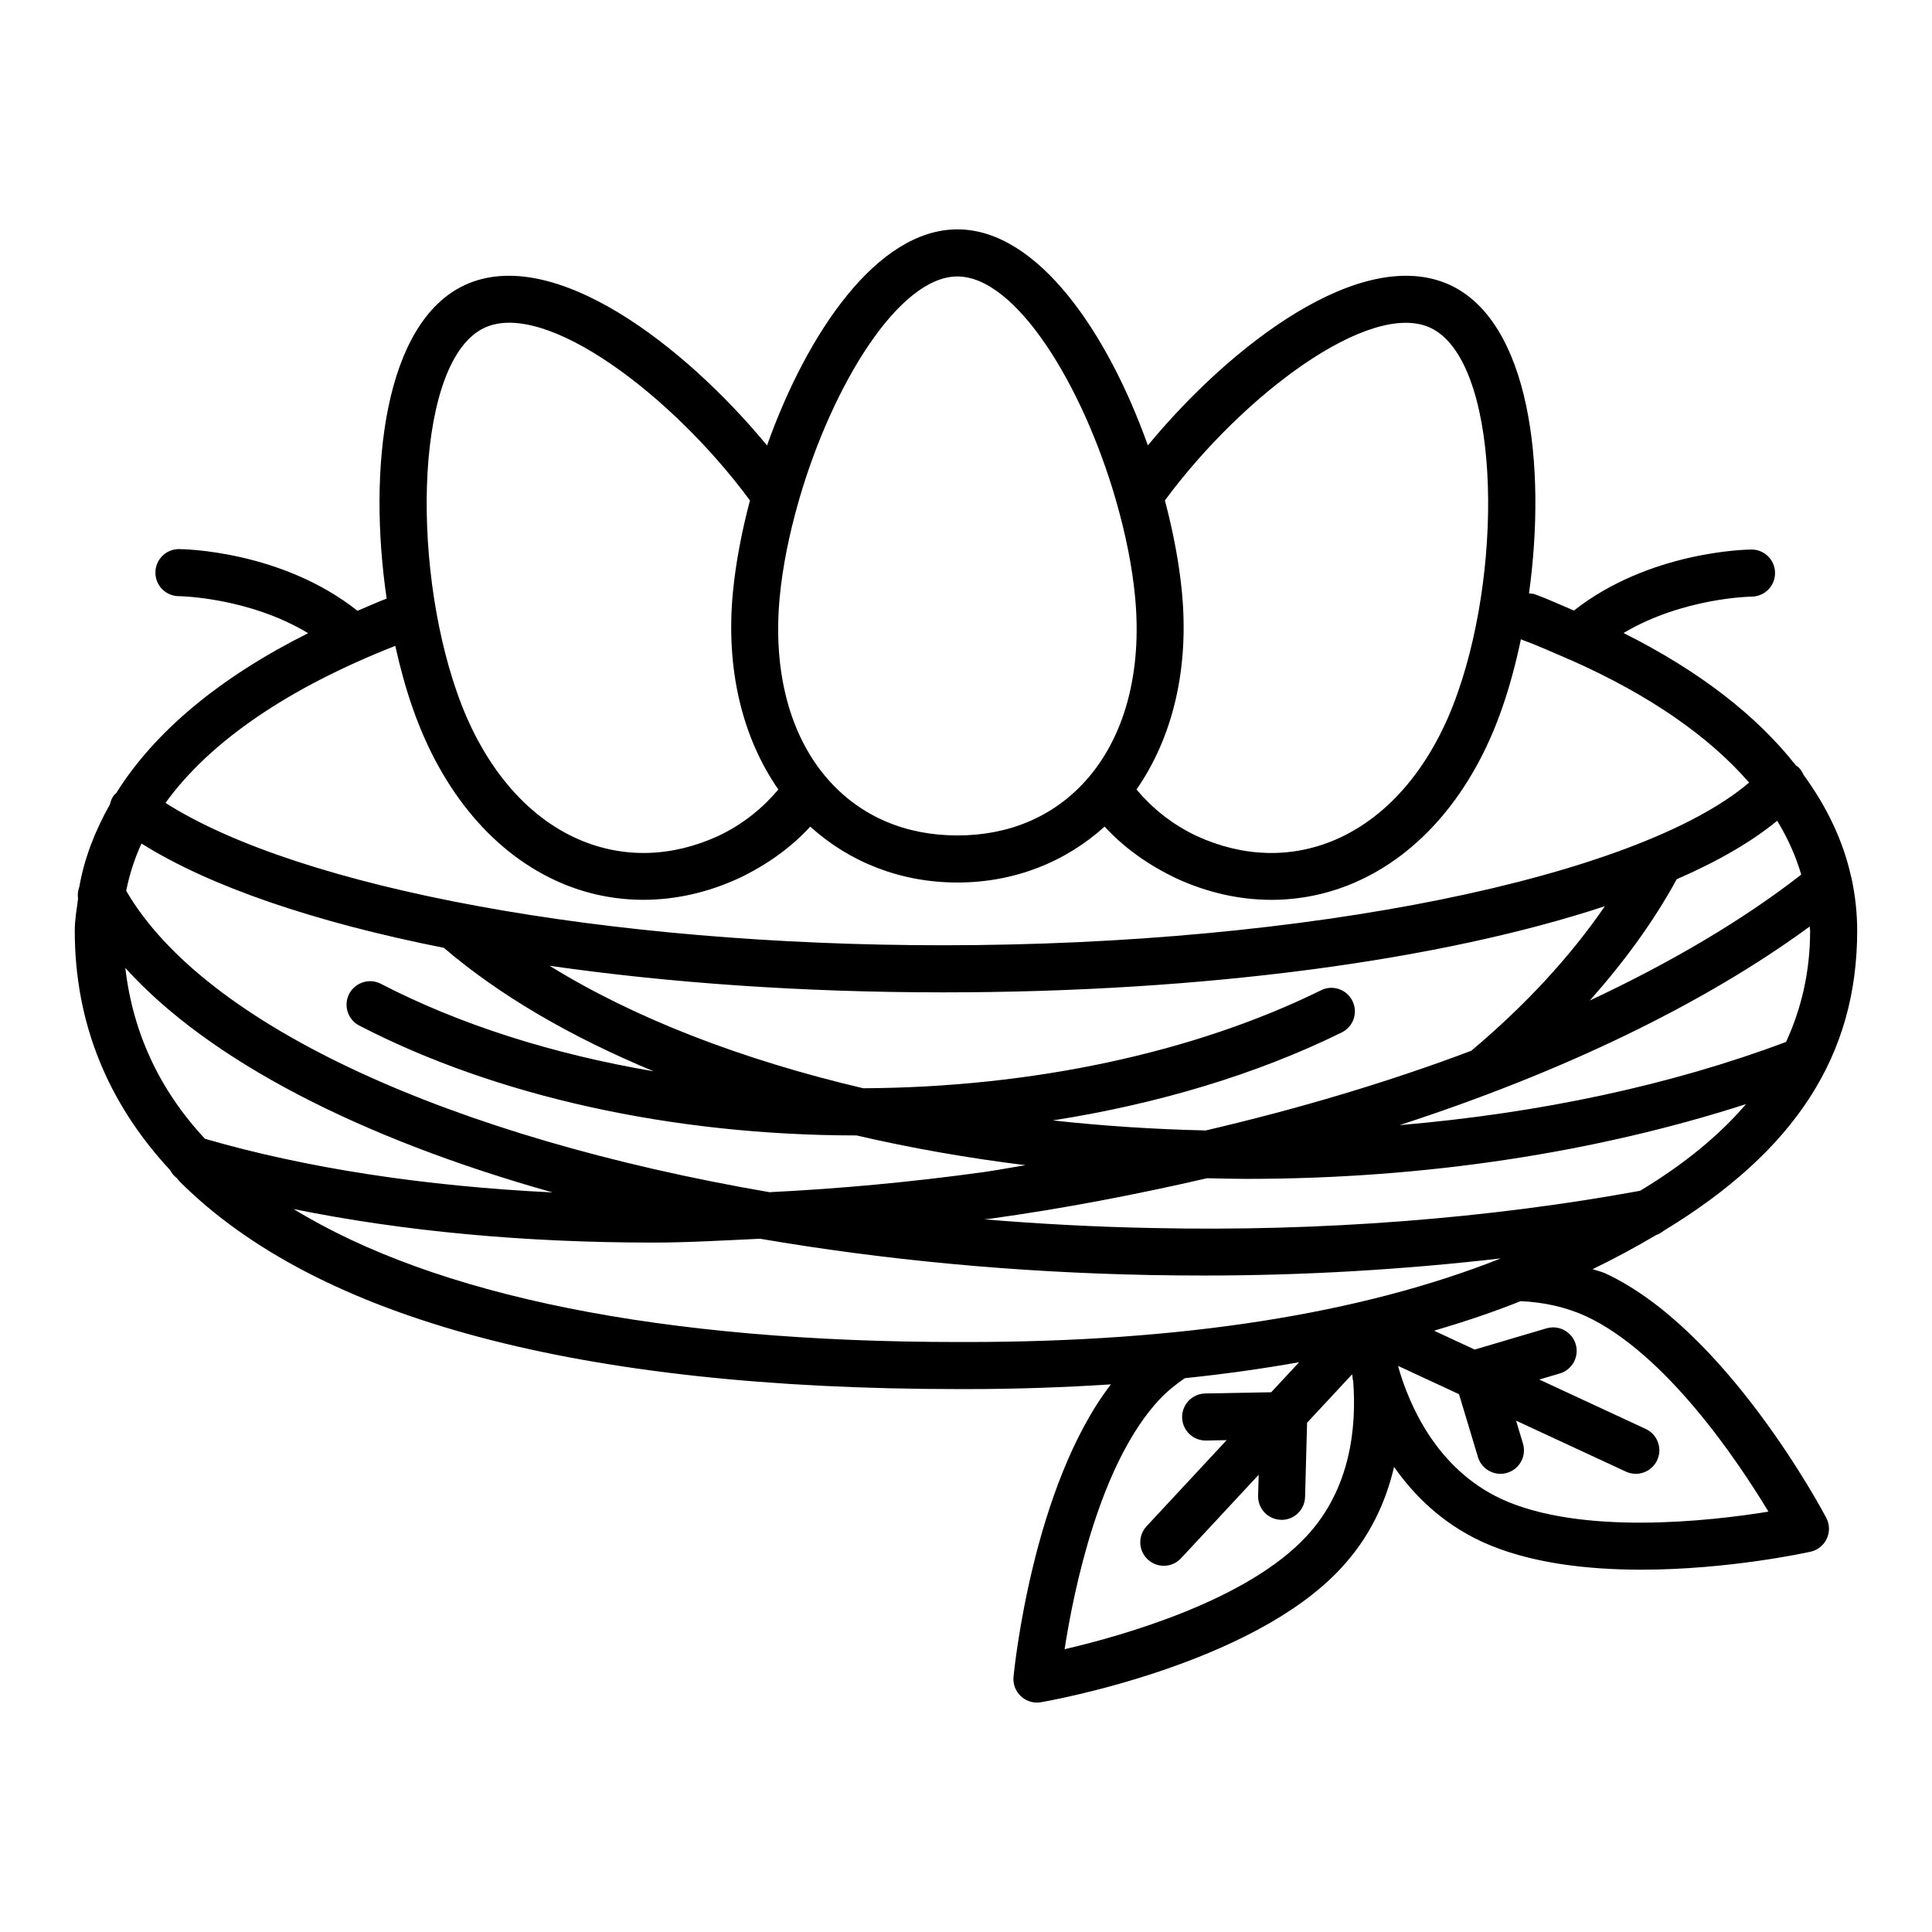
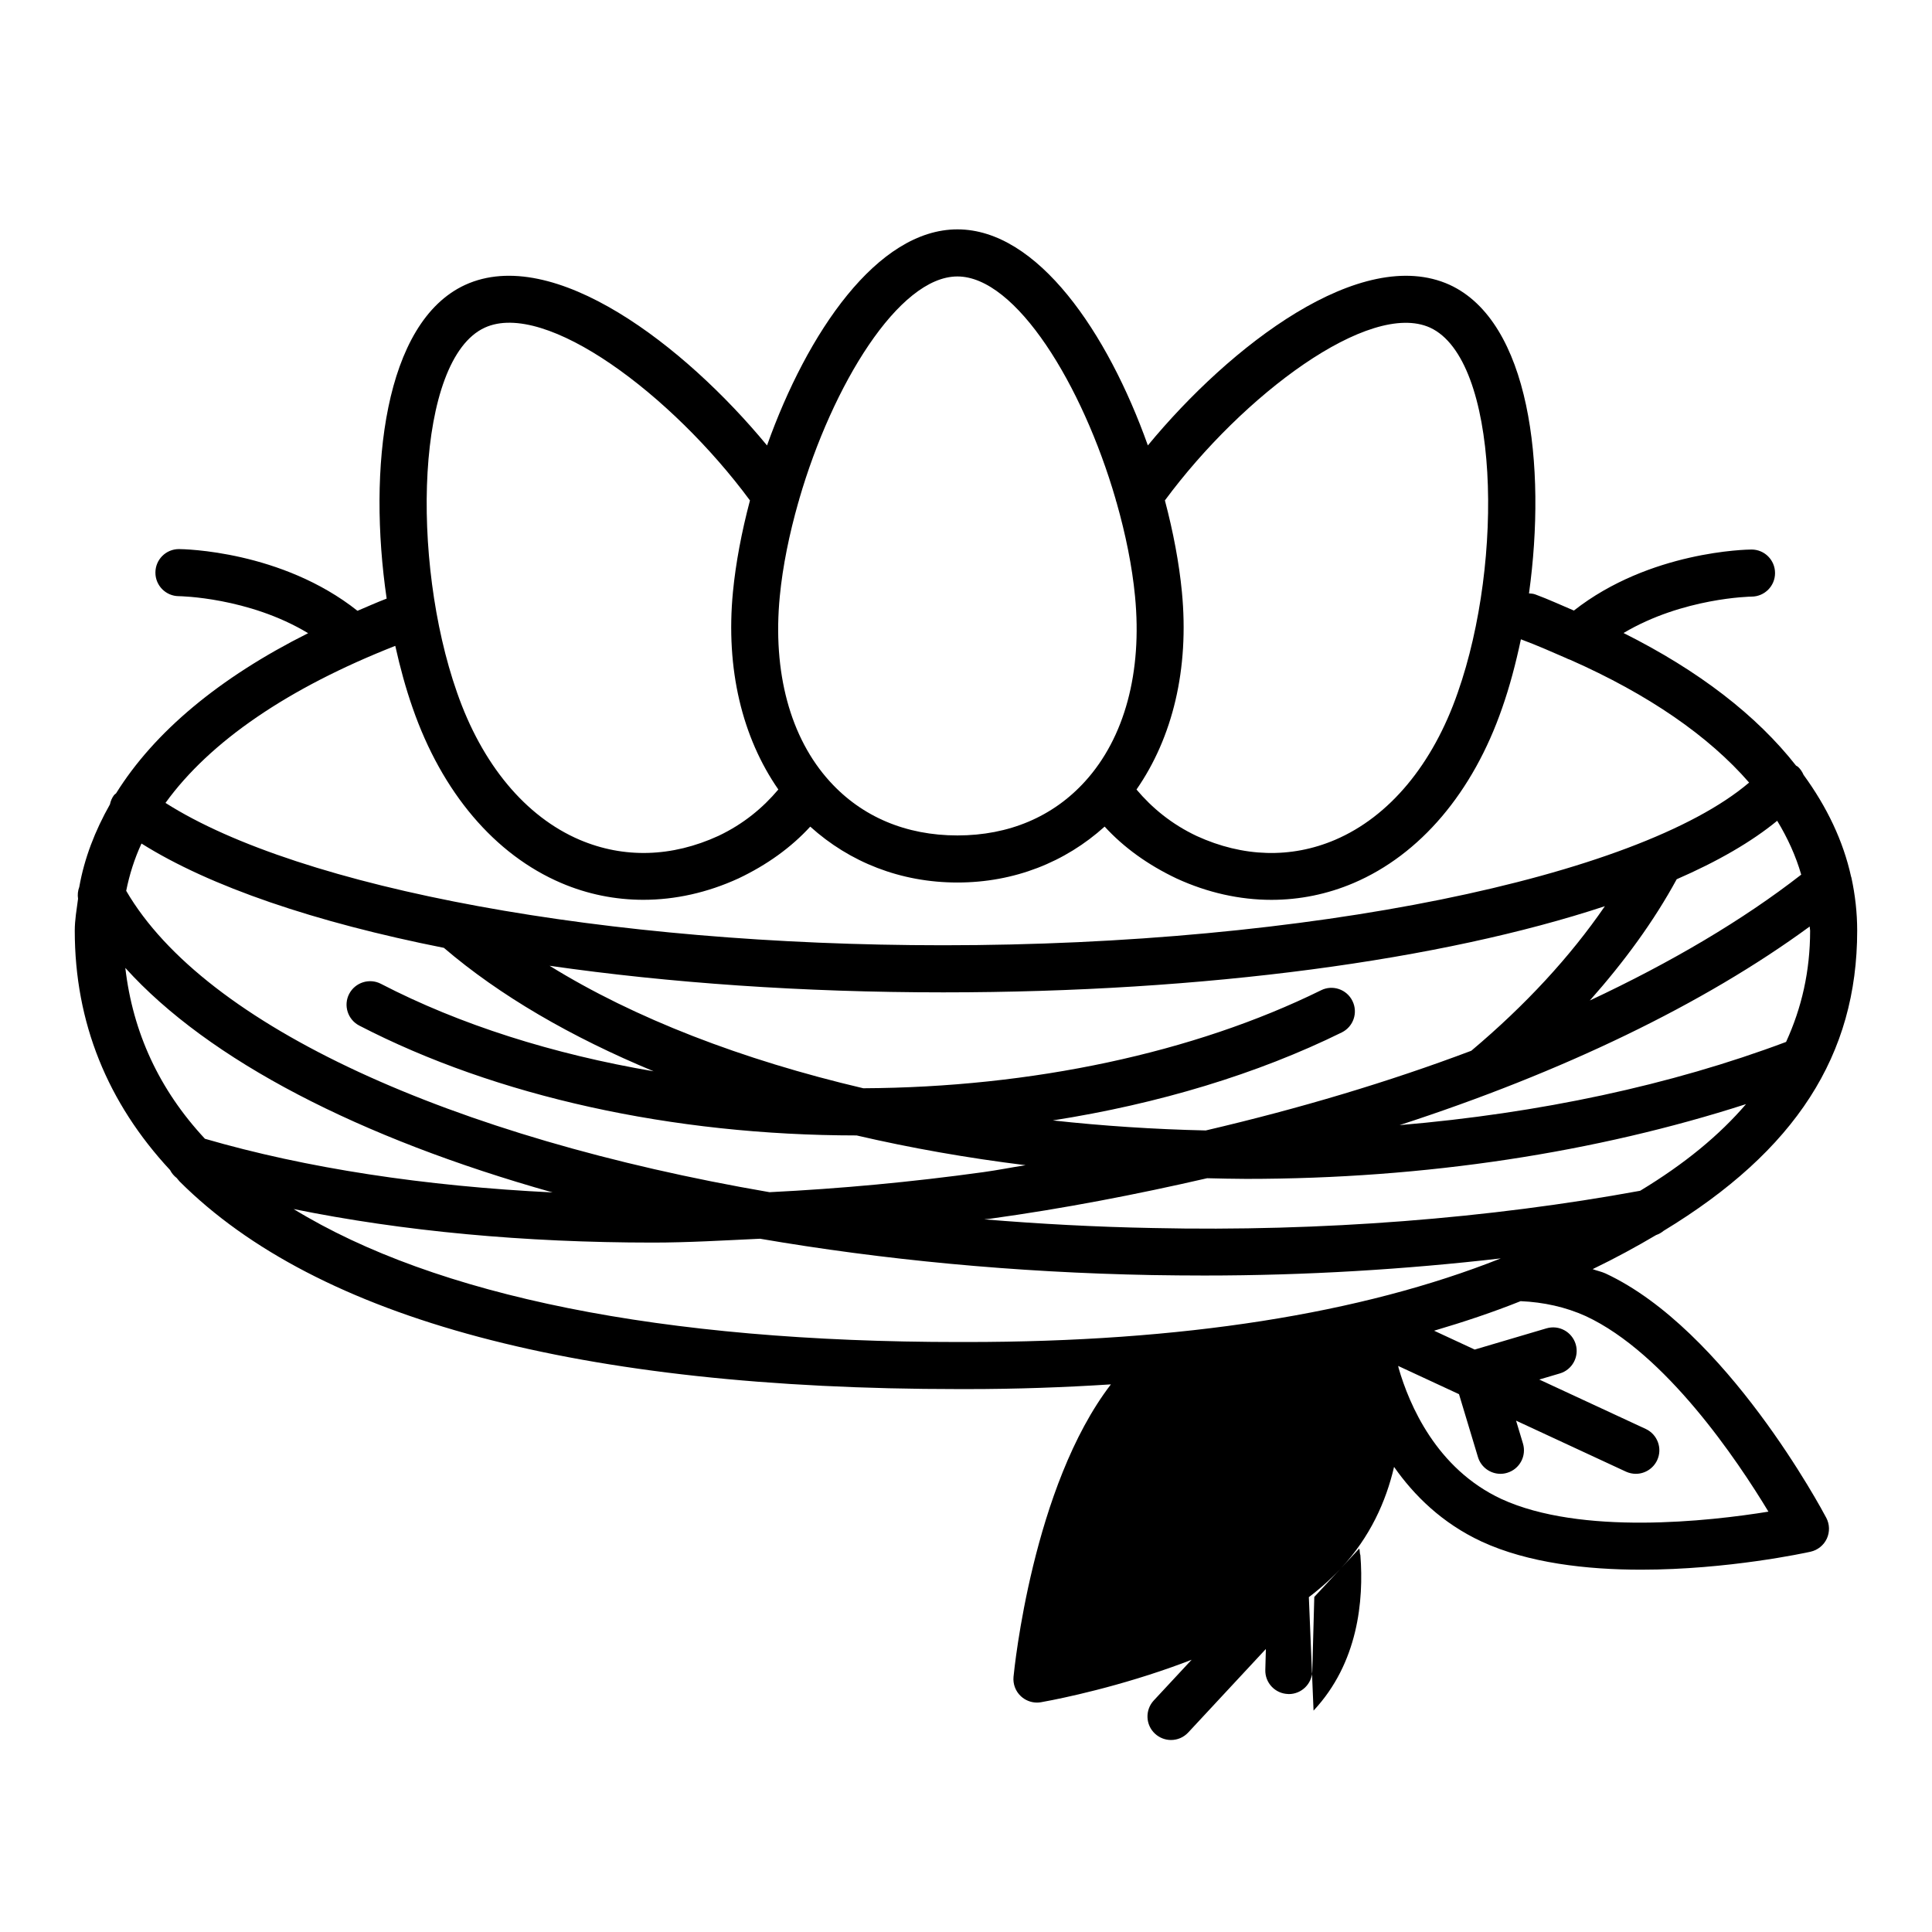
<svg xmlns="http://www.w3.org/2000/svg" fill="#000000" width="800px" height="800px" version="1.1" viewBox="144 144 512 512">
-   <path d="m569.46 481.47c-1.086-0.492-2.277-0.711-3.391-1.137 6.047-2.922 11.594-5.945 16.816-9.031 0.73-0.258 1.383-0.609 1.949-1.094 35.082-21.277 51.34-46.664 51.34-79.582 0-4.777-0.539-9.453-1.527-14.035-0.027-0.102-0.062-0.199-0.098-0.301-2.094-9.48-6.41-18.473-12.59-26.953-0.34-0.793-0.82-1.531-1.5-2.148-0.148-0.137-0.34-0.18-0.496-0.301-10.426-13.281-25.734-25.141-45.707-35.133 15.723-9.355 33.723-9.648 33.941-9.648 3.438-0.016 6.223-2.812 6.207-6.254 0-3.438-2.785-6.223-6.223-6.223-1.152 0-26.969 0.387-47.082 16.172-3.387-1.426-6.586-2.93-10.184-4.258-0.57-0.223-1.141-0.242-1.715-0.293 4.711-33.988 0.188-71.988-21.027-81.773-23.48-10.652-58.188 16.141-79.977 42.559-10.641-29.855-29.195-57.254-50.469-57.254-21.254 0-39.809 27.406-50.457 57.266-21.805-26.438-56.582-53.262-80-42.551-21.5 9.906-25.828 48.812-20.801 83.137-2.691 1.027-5.16 2.148-7.731 3.234-20.133-15.969-46.168-16.355-47.328-16.355-3.438 0-6.223 2.785-6.223 6.223-0.016 3.438 2.769 6.238 6.207 6.254 0.219 0 18.469 0.27 34.262 9.812-23.562 11.797-40.75 26.172-50.902 42.445-0.172 0.18-0.395 0.285-0.551 0.488-0.555 0.742-0.887 1.574-1.066 2.426-3.961 7.008-6.789 14.297-8.133 21.914-0.371 0.992-0.484 2.039-0.32 3.106-0.359 2.801-0.871 5.574-0.871 8.445 0 24.383 8.68 45.621 25.258 63.449 0.418 0.824 1.012 1.535 1.758 2.109 0.281 0.285 0.465 0.613 0.746 0.895 36.574 36.527 106.07 55.043 206.56 55.043h2.102c13.234 0 25.906-0.461 38.164-1.25-20.742 27-25.594 75.348-25.809 77.5-0.184 1.934 0.547 3.848 1.965 5.156 1.172 1.082 2.691 1.672 4.246 1.672 0.352 0 0.699-0.031 1.051-0.09 2.266-0.395 55.684-9.812 79.461-35.449 7.773-8.309 11.996-17.773 14.125-26.918 5.309 7.574 12.73 14.918 23.223 19.797 12.309 5.676 27.781 7.441 42.266 7.441 23.004 0 43.512-4.457 44.895-4.762 1.887-0.426 3.484-1.703 4.305-3.469 0.805-1.766 0.762-3.805-0.152-5.523-1.066-2.016-26.566-49.879-58.516-64.758zm9.195-21.902c-39.746 7.293-84.34 10.867-129.11 9.871-15.176-0.281-30.094-1.094-44.719-2.297 0.492-0.066 0.973-0.086 1.469-0.152 19.699-2.723 38.906-6.445 57.613-10.75 3.453 0.074 6.902 0.176 10.379 0.176 47.691 0 92.859-7.066 132.43-19.816-7.019 8.195-16.219 15.812-28.062 22.969zm-76.242-50.301c-1.52-3.106-5.277-4.367-8.336-2.828-33.648 16.57-76.664 25.746-121.3 25.961-32.145-7.551-60.664-18.547-83.129-32.461 31.633 4.547 67.105 7.047 104.32 7.047 69.605 0 132.16-8.578 175.34-22.836-9.191 13.383-21.039 26.227-35.402 38.312-21.816 8.23-45.496 15.309-70.371 21.121-13.773-0.312-27.297-1.207-40.527-2.66 28.02-4.387 54.23-12.309 76.578-23.32 3.086-1.523 4.352-5.25 2.828-8.336zm121.17-19.727c0.008 0.367 0.117 0.719 0.117 1.086 0 10.758-2.231 20.461-6.371 29.496-30.488 11.445-65.32 18.902-102.43 22.047 43.125-14.012 80.594-32.043 108.68-52.629zm-8.609-28.027c2.801 4.621 4.957 9.379 6.367 14.277-15.492 12.062-34.465 23.25-56.016 33.348 9.176-10.34 16.984-21.039 23.004-32.109 0.004-0.004 0.004-0.012 0.004-0.016 10.859-4.731 19.859-9.918 26.641-15.5zm-157.76-60.676c-0.734-7.59-2.285-15.848-4.504-24.223 20.676-27.984 54.184-53.082 70.273-45.789 18.301 8.43 19.672 61.602 7.348 96.684-6.59 19.047-18.137 32.906-32.512 39.055-11.684 4.988-24.402 4.609-36.695-1.02-6.699-3.172-11.82-7.441-15.941-12.312 9.547-13.77 14.012-31.883 12.031-52.395zm-106.56 1.184c0.773-7.996 2.519-16.492 4.914-24.906 0.086-0.293 0.207-0.562 0.246-0.863 8.777-30.191 26.363-58.988 41.91-58.988 15.555 0 33.137 28.773 41.91 58.957 0.047 0.348 0.184 0.66 0.285 0.992 2.379 8.379 4.109 16.836 4.875 24.805 1.949 20.098-2.754 37.516-13.234 49.051-8.504 9.387-20.203 14.332-33.836 14.332-13.633 0-25.332-4.945-33.836-14.332-10.48-11.527-15.184-28.949-13.234-49.047zm-78.199-71.184c16.105-7.41 49.617 17.789 70.293 45.785-2.219 8.375-3.773 16.629-4.508 24.215-1.98 20.512 2.484 38.621 12.027 52.387-4.102 4.867-9.215 9.129-15.863 12.289-12.355 5.676-25.074 6.023-36.773 1.051-14.363-6.133-25.91-20.008-32.527-39.086-12.305-35.055-10.938-88.227 7.352-96.641zm-23.703 84.324c1.289 5.805 2.816 11.359 4.594 16.422 7.773 22.41 21.758 38.902 39.406 46.434 6.938 2.965 14.285 4.441 21.742 4.441 8.414 0 16.965-1.887 25.195-5.66 7.606-3.613 13.98-8.219 19.035-13.734 10.434 9.43 23.953 14.812 39.004 14.812 15.055 0 28.578-5.387 39.012-14.82 5.062 5.527 11.449 10.141 19.105 13.77 8.184 3.758 16.703 5.644 25.102 5.644 7.453 0 14.816-1.492 21.77-4.457 17.648-7.531 31.629-24.023 39.375-46.402 1.957-5.57 3.602-11.742 4.961-18.188 4.215 1.566 8.074 3.273 11.961 4.969 0.355 0.191 0.707 0.332 1.086 0.453 20.801 9.199 36.707 20.211 47.434 32.547-29.605 25.195-117.11 43.113-213.57 43.113-89.262 0-170.45-15.023-206.11-37.723 11.781-16.309 32.531-30.473 60.895-41.621zm-67.258 52.383c18.141 11.406 45.973 20.863 80.141 27.645 14.762 12.633 33.691 23.629 55.59 32.715-26.656-4.531-51.391-12.355-72.293-23.188-3.027-1.566-6.801-0.379-8.398 2.676-1.582 3.043-0.379 6.816 2.676 8.398 36.195 18.75 82.996 29.09 131.8 29.113 14.344 3.332 29.324 5.977 44.781 7.887-3.754 0.582-7.422 1.32-11.203 1.84-19.039 2.633-38.023 4.391-56.656 5.312-84.012-14.441-149.59-43.961-170.49-79.867 0.859-4.266 2.168-8.457 4.055-12.531zm-4.281 32.961c22.09 24.484 62.102 45.121 113.24 59.504-33.938-1.652-65.344-6.43-92.145-14.223-12.133-13.012-19.121-28.223-21.098-45.281zm312.98 150.66c-15.762 16.992-48.609 26.305-64.066 29.895 2.434-15.699 9.281-49.219 25.148-66.195 2.113-2.234 4.426-4.07 6.719-5.633 10.512-1.09 20.598-2.508 30.289-4.231l-7.402 7.961-17.492 0.32c-3.438 0.074-6.176 2.906-6.117 6.359 0.074 3.394 2.844 6.117 6.238 6.117h0.121l5.445-0.105-21.223 22.82c-2.344 2.527-2.207 6.465 0.32 8.809 1.203 1.109 2.723 1.672 4.246 1.672 1.672 0 3.332-0.668 4.562-1.992l20.578-22.129-0.148 5.543c-0.105 3.438 2.617 6.297 6.055 6.391 0.062 0.016 0.105 0.016 0.168 0.016 3.363 0 6.133-2.691 6.223-6.07l0.531-19.672 11.918-12.816c0.043 0.145 0.059 0.297 0.098 0.441 0.035 0.453 0.066 0.906 0.203 1.332 0.926 11.988-0.594 28.539-12.414 41.168zm-89.977-51.516h-2.023c-78.84 0-138.75-12.219-176.38-35.238 28.938 5.883 61.113 8.887 95.242 8.887 9.262 0 18.859-0.578 28.375-1.02 32.352 5.551 67.328 8.949 103.86 9.629 4.656 0.074 9.266 0.121 13.875 0.121 27.035 0 53.234-1.625 78.562-4.539-36.969 14.691-84.512 22.16-141.52 22.16zm141.67 41.598c-17.281-8.047-24.434-25.059-27.219-34.629-0.066-0.203-0.078-0.426-0.141-0.633l16.125 7.484 5.023 16.668c0.805 2.691 3.285 4.441 5.965 4.441 0.594 0 1.203-0.09 1.793-0.273 3.301-0.988 5.156-4.473 4.168-7.758l-1.824-6.059 29.117 13.512c0.836 0.379 1.734 0.578 2.617 0.578 2.344 0 4.594-1.34 5.66-3.621 1.445-3.121 0.09-6.816-3.043-8.277l-28.203-13.09 5.441-1.609c3.301-0.973 5.188-4.441 4.215-7.742-0.988-3.285-4.414-5.188-7.742-4.215l-19.023 5.625-10.766-4.996c7.992-2.359 15.691-4.934 22.93-7.832 6.106 0.266 11.938 1.551 17.266 3.961 21.148 9.844 40.195 38.219 48.41 51.82-15.68 2.547-49.668 6.348-70.77-3.356z" />
+   <path d="m569.46 481.47c-1.086-0.492-2.277-0.711-3.391-1.137 6.047-2.922 11.594-5.945 16.816-9.031 0.73-0.258 1.383-0.609 1.949-1.094 35.082-21.277 51.34-46.664 51.34-79.582 0-4.777-0.539-9.453-1.527-14.035-0.027-0.102-0.062-0.199-0.098-0.301-2.094-9.48-6.41-18.473-12.59-26.953-0.34-0.793-0.82-1.531-1.5-2.148-0.148-0.137-0.34-0.18-0.496-0.301-10.426-13.281-25.734-25.141-45.707-35.133 15.723-9.355 33.723-9.648 33.941-9.648 3.438-0.016 6.223-2.812 6.207-6.254 0-3.438-2.785-6.223-6.223-6.223-1.152 0-26.969 0.387-47.082 16.172-3.387-1.426-6.586-2.93-10.184-4.258-0.57-0.223-1.141-0.242-1.715-0.293 4.711-33.988 0.188-71.988-21.027-81.773-23.48-10.652-58.188 16.141-79.977 42.559-10.641-29.855-29.195-57.254-50.469-57.254-21.254 0-39.809 27.406-50.457 57.266-21.805-26.438-56.582-53.262-80-42.551-21.5 9.906-25.828 48.812-20.801 83.137-2.691 1.027-5.16 2.148-7.731 3.234-20.133-15.969-46.168-16.355-47.328-16.355-3.438 0-6.223 2.785-6.223 6.223-0.016 3.438 2.769 6.238 6.207 6.254 0.219 0 18.469 0.27 34.262 9.812-23.562 11.797-40.75 26.172-50.902 42.445-0.172 0.18-0.395 0.285-0.551 0.488-0.555 0.742-0.887 1.574-1.066 2.426-3.961 7.008-6.789 14.297-8.133 21.914-0.371 0.992-0.484 2.039-0.32 3.106-0.359 2.801-0.871 5.574-0.871 8.445 0 24.383 8.68 45.621 25.258 63.449 0.418 0.824 1.012 1.535 1.758 2.109 0.281 0.285 0.465 0.613 0.746 0.895 36.574 36.527 106.07 55.043 206.56 55.043h2.102c13.234 0 25.906-0.461 38.164-1.25-20.742 27-25.594 75.348-25.809 77.5-0.184 1.934 0.547 3.848 1.965 5.156 1.172 1.082 2.691 1.672 4.246 1.672 0.352 0 0.699-0.031 1.051-0.09 2.266-0.395 55.684-9.812 79.461-35.449 7.773-8.309 11.996-17.773 14.125-26.918 5.309 7.574 12.73 14.918 23.223 19.797 12.309 5.676 27.781 7.441 42.266 7.441 23.004 0 43.512-4.457 44.895-4.762 1.887-0.426 3.484-1.703 4.305-3.469 0.805-1.766 0.762-3.805-0.152-5.523-1.066-2.016-26.566-49.879-58.516-64.758zm9.195-21.902c-39.746 7.293-84.34 10.867-129.11 9.871-15.176-0.281-30.094-1.094-44.719-2.297 0.492-0.066 0.973-0.086 1.469-0.152 19.699-2.723 38.906-6.445 57.613-10.75 3.453 0.074 6.902 0.176 10.379 0.176 47.691 0 92.859-7.066 132.43-19.816-7.019 8.195-16.219 15.812-28.062 22.969zm-76.242-50.301c-1.52-3.106-5.277-4.367-8.336-2.828-33.648 16.57-76.664 25.746-121.3 25.961-32.145-7.551-60.664-18.547-83.129-32.461 31.633 4.547 67.105 7.047 104.32 7.047 69.605 0 132.16-8.578 175.34-22.836-9.191 13.383-21.039 26.227-35.402 38.312-21.816 8.23-45.496 15.309-70.371 21.121-13.773-0.312-27.297-1.207-40.527-2.66 28.02-4.387 54.23-12.309 76.578-23.32 3.086-1.523 4.352-5.25 2.828-8.336zm121.17-19.727c0.008 0.367 0.117 0.719 0.117 1.086 0 10.758-2.231 20.461-6.371 29.496-30.488 11.445-65.32 18.902-102.43 22.047 43.125-14.012 80.594-32.043 108.68-52.629zm-8.609-28.027c2.801 4.621 4.957 9.379 6.367 14.277-15.492 12.062-34.465 23.25-56.016 33.348 9.176-10.34 16.984-21.039 23.004-32.109 0.004-0.004 0.004-0.012 0.004-0.016 10.859-4.731 19.859-9.918 26.641-15.5zm-157.76-60.676c-0.734-7.59-2.285-15.848-4.504-24.223 20.676-27.984 54.184-53.082 70.273-45.789 18.301 8.43 19.672 61.602 7.348 96.684-6.59 19.047-18.137 32.906-32.512 39.055-11.684 4.988-24.402 4.609-36.695-1.02-6.699-3.172-11.82-7.441-15.941-12.312 9.547-13.77 14.012-31.883 12.031-52.395zm-106.56 1.184c0.773-7.996 2.519-16.492 4.914-24.906 0.086-0.293 0.207-0.562 0.246-0.863 8.777-30.191 26.363-58.988 41.91-58.988 15.555 0 33.137 28.773 41.91 58.957 0.047 0.348 0.184 0.66 0.285 0.992 2.379 8.379 4.109 16.836 4.875 24.805 1.949 20.098-2.754 37.516-13.234 49.051-8.504 9.387-20.203 14.332-33.836 14.332-13.633 0-25.332-4.945-33.836-14.332-10.48-11.527-15.184-28.949-13.234-49.047zm-78.199-71.184c16.105-7.41 49.617 17.789 70.293 45.785-2.219 8.375-3.773 16.629-4.508 24.215-1.98 20.512 2.484 38.621 12.027 52.387-4.102 4.867-9.215 9.129-15.863 12.289-12.355 5.676-25.074 6.023-36.773 1.051-14.363-6.133-25.91-20.008-32.527-39.086-12.305-35.055-10.938-88.227 7.352-96.641zm-23.703 84.324c1.289 5.805 2.816 11.359 4.594 16.422 7.773 22.41 21.758 38.902 39.406 46.434 6.938 2.965 14.285 4.441 21.742 4.441 8.414 0 16.965-1.887 25.195-5.66 7.606-3.613 13.98-8.219 19.035-13.734 10.434 9.43 23.953 14.812 39.004 14.812 15.055 0 28.578-5.387 39.012-14.82 5.062 5.527 11.449 10.141 19.105 13.77 8.184 3.758 16.703 5.644 25.102 5.644 7.453 0 14.816-1.492 21.77-4.457 17.648-7.531 31.629-24.023 39.375-46.402 1.957-5.57 3.602-11.742 4.961-18.188 4.215 1.566 8.074 3.273 11.961 4.969 0.355 0.191 0.707 0.332 1.086 0.453 20.801 9.199 36.707 20.211 47.434 32.547-29.605 25.195-117.11 43.113-213.57 43.113-89.262 0-170.45-15.023-206.11-37.723 11.781-16.309 32.531-30.473 60.895-41.621zm-67.258 52.383c18.141 11.406 45.973 20.863 80.141 27.645 14.762 12.633 33.691 23.629 55.59 32.715-26.656-4.531-51.391-12.355-72.293-23.188-3.027-1.566-6.801-0.379-8.398 2.676-1.582 3.043-0.379 6.816 2.676 8.398 36.195 18.75 82.996 29.09 131.8 29.113 14.344 3.332 29.324 5.977 44.781 7.887-3.754 0.582-7.422 1.32-11.203 1.84-19.039 2.633-38.023 4.391-56.656 5.312-84.012-14.441-149.59-43.961-170.49-79.867 0.859-4.266 2.168-8.457 4.055-12.531zm-4.281 32.961c22.09 24.484 62.102 45.121 113.24 59.504-33.938-1.652-65.344-6.43-92.145-14.223-12.133-13.012-19.121-28.223-21.098-45.281zm312.98 150.66l-7.402 7.961-17.492 0.32c-3.438 0.074-6.176 2.906-6.117 6.359 0.074 3.394 2.844 6.117 6.238 6.117h0.121l5.445-0.105-21.223 22.82c-2.344 2.527-2.207 6.465 0.32 8.809 1.203 1.109 2.723 1.672 4.246 1.672 1.672 0 3.332-0.668 4.562-1.992l20.578-22.129-0.148 5.543c-0.105 3.438 2.617 6.297 6.055 6.391 0.062 0.016 0.105 0.016 0.168 0.016 3.363 0 6.133-2.691 6.223-6.07l0.531-19.672 11.918-12.816c0.043 0.145 0.059 0.297 0.098 0.441 0.035 0.453 0.066 0.906 0.203 1.332 0.926 11.988-0.594 28.539-12.414 41.168zm-89.977-51.516h-2.023c-78.84 0-138.75-12.219-176.38-35.238 28.938 5.883 61.113 8.887 95.242 8.887 9.262 0 18.859-0.578 28.375-1.02 32.352 5.551 67.328 8.949 103.86 9.629 4.656 0.074 9.266 0.121 13.875 0.121 27.035 0 53.234-1.625 78.562-4.539-36.969 14.691-84.512 22.16-141.52 22.16zm141.67 41.598c-17.281-8.047-24.434-25.059-27.219-34.629-0.066-0.203-0.078-0.426-0.141-0.633l16.125 7.484 5.023 16.668c0.805 2.691 3.285 4.441 5.965 4.441 0.594 0 1.203-0.09 1.793-0.273 3.301-0.988 5.156-4.473 4.168-7.758l-1.824-6.059 29.117 13.512c0.836 0.379 1.734 0.578 2.617 0.578 2.344 0 4.594-1.34 5.66-3.621 1.445-3.121 0.09-6.816-3.043-8.277l-28.203-13.09 5.441-1.609c3.301-0.973 5.188-4.441 4.215-7.742-0.988-3.285-4.414-5.188-7.742-4.215l-19.023 5.625-10.766-4.996c7.992-2.359 15.691-4.934 22.93-7.832 6.106 0.266 11.938 1.551 17.266 3.961 21.148 9.844 40.195 38.219 48.41 51.82-15.68 2.547-49.668 6.348-70.77-3.356z" />
</svg>